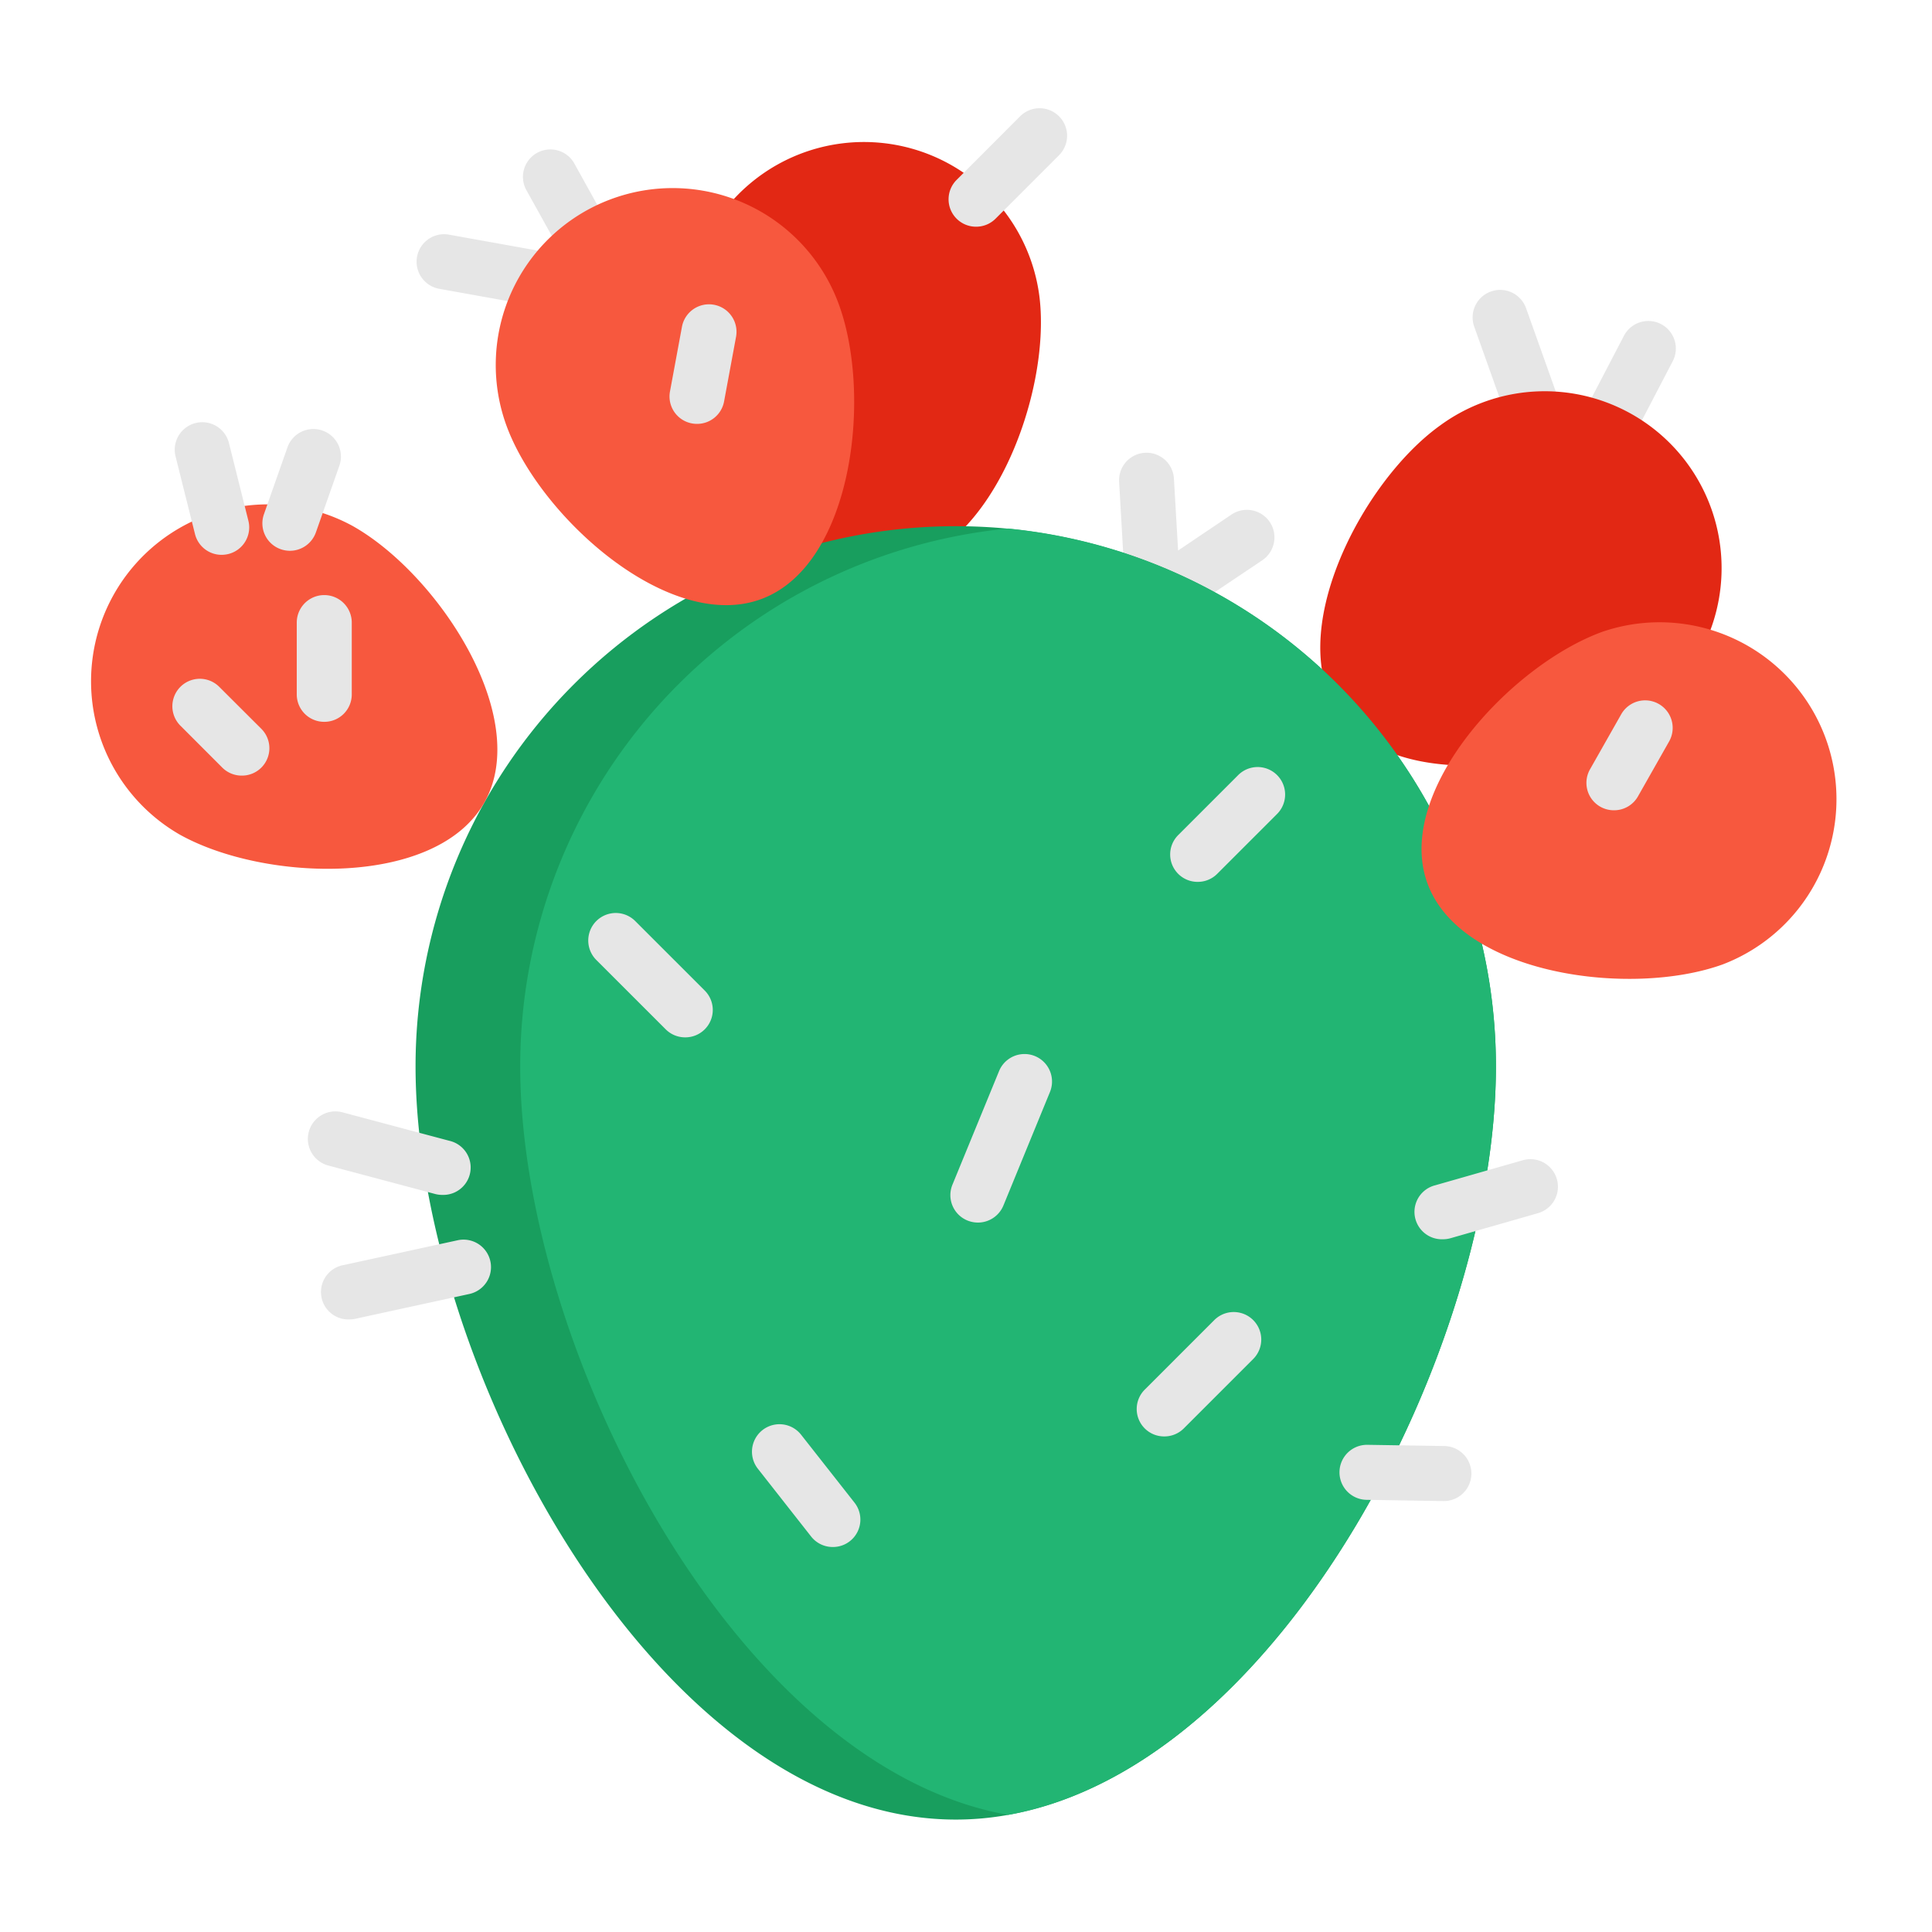
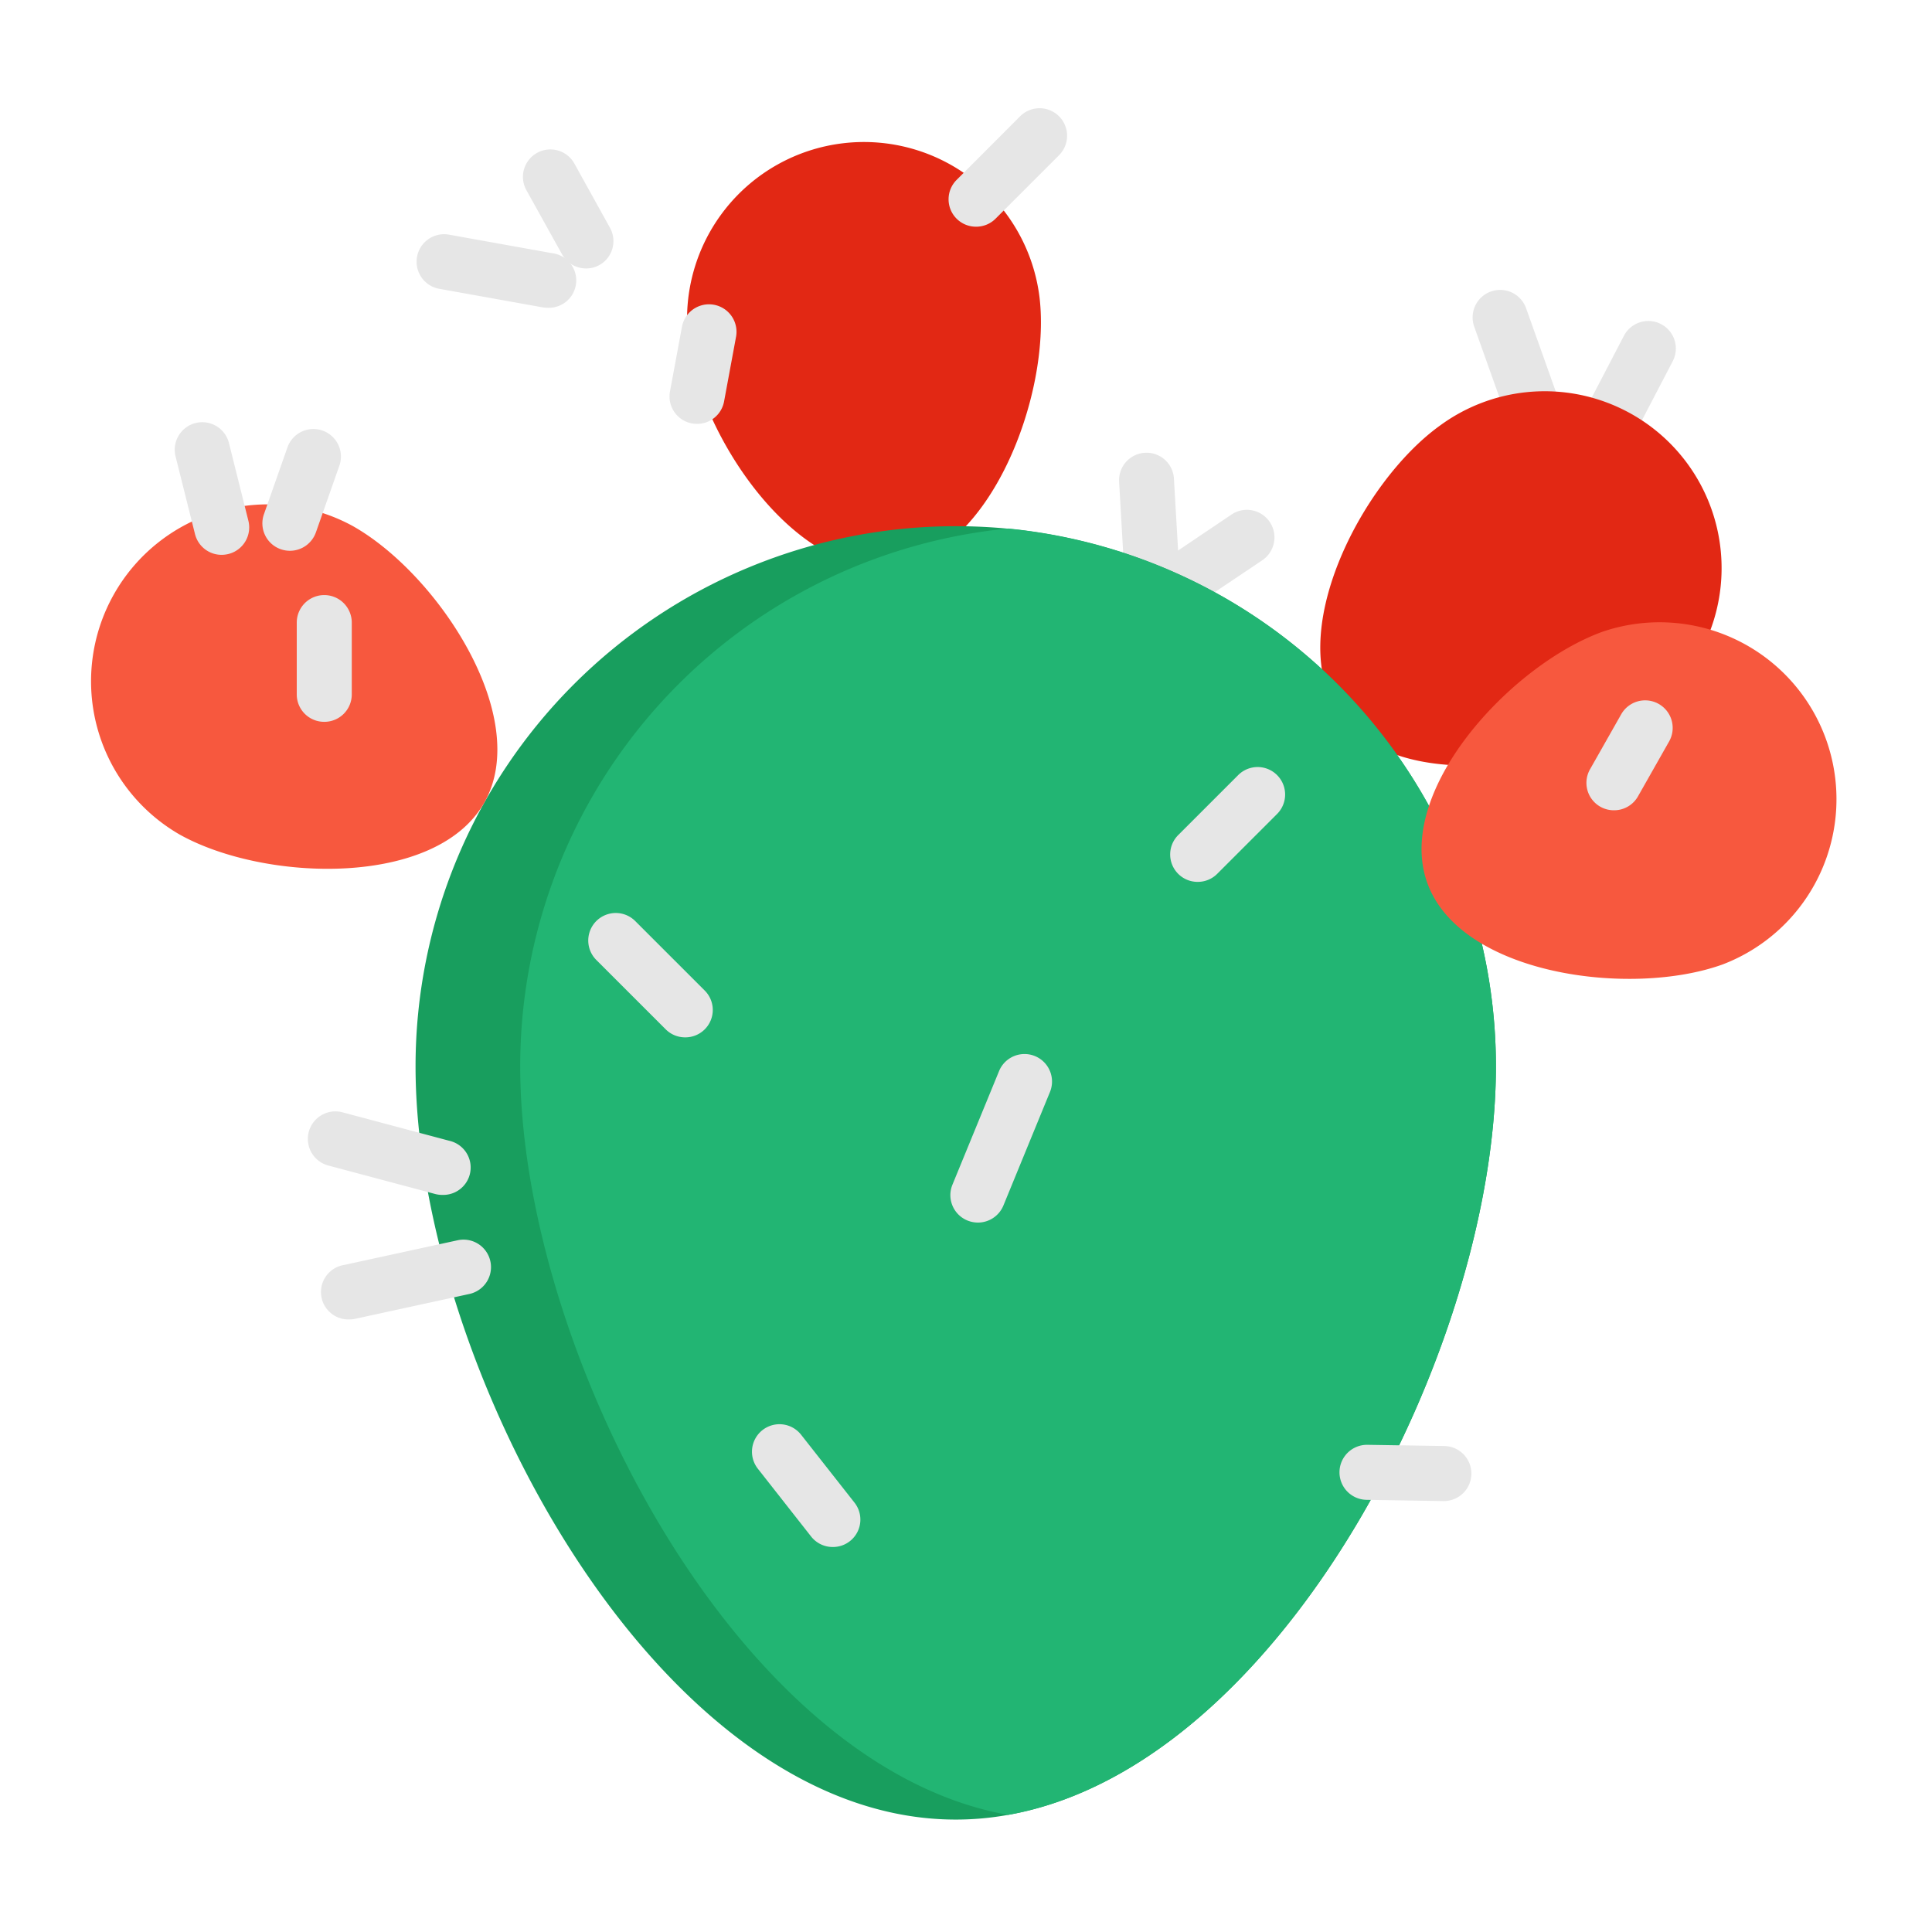
<svg xmlns="http://www.w3.org/2000/svg" viewBox="0 0 564 564">
  <path d="M421.67,102.39a8,8,0,0,1-7.57-5.33l-9.74-27.31a8,8,0,0,1,15.14-5.39l9.73,27.3a8,8,0,0,1-7.56,10.73Z" transform="translate(26 25.61)" fill="#e6e6e6" />
  <path d="M443.78,106.05a8,8,0,0,1-3.71-.91,8,8,0,0,1-3.41-10.84l11.41-21.89a8,8,0,1,1,14.24,7.43L450.9,101.73A8,8,0,0,1,443.78,106.05Z" transform="translate(26 25.61)" fill="#e6e6e6" />
  <path d="M145.07,52.76a8,8,0,0,1-7-4.14L127.67,29.91a8,8,0,0,1,14-7.78l10.37,18.71A8,8,0,0,1,149,51.75,7.89,7.89,0,0,1,145.07,52.76Z" transform="translate(26 25.61)" fill="#e6e6e6" />
  <path d="M133.76,64.23a7.76,7.76,0,0,1-1.43-.13l-30.1-5.4a8,8,0,1,1,2.83-15.81l30.11,5.41a8,8,0,0,1-1.41,15.93Z" transform="translate(26 25.61)" fill="#e6e6e6" />
  <path d="M310.7,157.61a8,8,0,0,1-8-7.57l-2-35a8,8,0,0,1,16-.94l1.22,21L333.5,124.6a8,8,0,0,1,9,13.34l-27.28,18.3A8,8,0,0,1,310.7,157.61Z" transform="translate(26 25.61)" fill="#e6e6e6" />
  <path d="M277.48,61.33a51.64,51.64,0,0,0-102.58,12c3.33,28.32,31.47,69.87,59.8,66.54S280.79,89.65,277.48,61.33Z" transform="translate(26 25.61)" fill="#e22814" />
  <path d="M259,40.57a8,8,0,0,1-5.68-13.72L271.8,8.34A8,8,0,1,1,283.16,19.7L264.65,38.21A8,8,0,0,1,259,40.57Z" transform="translate(26 25.61)" fill="#e6e6e6" />
  <path d="M454.58,182.53a51.64,51.64,0,1,0-60.15-83.95c-23.18,16.61-45.92,61.35-29.31,84.53S431.4,199.14,454.58,182.53Z" transform="translate(26 25.61)" fill="#e22814" />
  <path d="M410.7,285.68c0,81.92-62.49,204.31-142.42,218.52A85.66,85.66,0,0,1,253,505.57c-87.1,0-157.69-132.81-157.69-219.89A157.69,157.69,0,0,1,253,128q7.75,0,15.29.73A157.73,157.73,0,0,1,410.7,285.68Z" transform="translate(26 25.61)" fill="#189e5e" />
  <path d="M410.7,285.68c0,81.92-62.49,204.31-142.42,218.52C188.36,490,125.86,367.61,125.86,285.68a157.73,157.73,0,0,1,142.42-157A157.73,157.73,0,0,1,410.7,285.68Z" transform="translate(26 25.61)" fill="#22b573" />
-   <path d="M218.58,62.44a51.64,51.64,0,1,0-96.43,37c10.22,26.63,47.75,59.93,74.38,49.72S228.79,89.06,218.58,62.44Z" transform="translate(26 25.61)" fill="#f7583e" />
  <path d="M76.87,127.89A51.64,51.64,0,0,0,26.42,218c24.89,13.93,75,15.51,89-9.38S101.75,141.82,76.87,127.89Z" transform="translate(26 25.61)" fill="#f7583e" />
  <path d="M476.87,255.94a51.64,51.64,0,0,0-35-97.15c-26.83,9.68-60.88,46.54-51.2,73.37S450.05,265.61,476.87,255.94Z" transform="translate(26 25.61)" fill="#f7583e" />
  <path d="M103.05,323.21a7.89,7.89,0,0,1-2.08-.28l-31.15-8.3A8,8,0,1,1,74,299.11l31.15,8.3a8,8,0,0,1-2.06,15.8Z" transform="translate(26 25.61)" fill="#e6e6e6" />
  <path d="M76.07,359.56a8,8,0,0,1-1.7-15.88l33.25-7.23A8,8,0,0,1,111,352.14l-33.24,7.23A7.81,7.81,0,0,1,76.07,359.56Z" transform="translate(26 25.61)" fill="#e6e6e6" />
  <path d="M38.71,136.36a8,8,0,0,1-7.79-6.08l-5.67-22.65a8,8,0,0,1,15.59-3.9l5.66,22.65a8,8,0,0,1-5.84,9.74A8.26,8.26,0,0,1,38.71,136.36Z" transform="translate(26 25.61)" fill="#e6e6e6" />
  <path d="M58.63,135.18a8.11,8.11,0,0,1-2.67-.46,8,8,0,0,1-4.9-10.24L57.91,105a8,8,0,0,1,15.16,5.34l-6.86,19.49A8.06,8.06,0,0,1,58.63,135.18Z" transform="translate(26 25.61)" fill="#e6e6e6" />
-   <path d="M395.23,336.16A8,8,0,0,1,393,320.4l25.53-7.3A8,8,0,1,1,423,328.54l-25.53,7.31A8.14,8.14,0,0,1,395.23,336.16Z" transform="translate(26 25.61)" fill="#e6e6e6" />
  <path d="M395.43,412.59h-.13L373,412.23a8,8,0,0,1,.12-16.06h.13l22.31.35a8,8,0,0,1-.12,16.07Z" transform="translate(26 25.61)" fill="#e6e6e6" />
  <path d="M323.69,231.83A8,8,0,0,1,318,218.12l17.45-17.45A8,8,0,0,1,346.82,212l-17.45,17.45A8,8,0,0,1,323.69,231.83Z" transform="translate(26 25.61)" fill="#e6e6e6" />
  <path d="M174,277.22a8,8,0,0,1-5.68-2.36l-20.24-20.23a8,8,0,1,1,11.36-11.36l20.24,20.24A8,8,0,0,1,174,277.22Z" transform="translate(26 25.61)" fill="#e6e6e6" />
-   <path d="M313.92,393.72A8,8,0,0,1,308.24,380l20.24-20.24a8,8,0,0,1,11.36,11.36l-20.23,20.23A8,8,0,0,1,313.92,393.72Z" transform="translate(26 25.61)" fill="#e6e6e6" />
  <path d="M217.1,426a8,8,0,0,1-6.32-3.07l-15.54-19.78a8,8,0,1,1,12.62-9.93L223.41,413a8,8,0,0,1-6.31,13Z" transform="translate(26 25.61)" fill="#e6e6e6" />
  <path d="M259.48,331.29a8.24,8.24,0,0,1-3.05-.6,8,8,0,0,1-4.38-10.48l13.6-33.14a8,8,0,1,1,14.86,6.1l-13.59,33.14A8.05,8.05,0,0,1,259.48,331.29Z" transform="translate(26 25.61)" fill="#e6e6e6" />
  <path d="M445.19,210.93a8,8,0,0,1-7-12l9.07-16a8,8,0,0,1,14,7.9l-9.07,16A8,8,0,0,1,445.19,210.93Z" transform="translate(26 25.61)" fill="#e6e6e6" />
  <path d="M177.5,98.13a8,8,0,0,1-7.91-9.49l3.49-18.85a8,8,0,1,1,15.79,2.93l-3.49,18.84A8,8,0,0,1,177.5,98.13Z" transform="translate(26 25.61)" fill="#e6e6e6" />
-   <path d="M44.56,200.81a8,8,0,0,1-5.68-2.35L26.67,186.24A8,8,0,1,1,38,174.89L50.24,187.1a8,8,0,0,1-5.68,13.71Z" transform="translate(26 25.61)" fill="#e6e6e6" />
  <path d="M68.63,185.11a8,8,0,0,1-8-8V156.14a8,8,0,0,1,16.06,0v20.94A8,8,0,0,1,68.63,185.11Z" transform="translate(26 25.61)" fill="#e6e6e6" />
</svg>